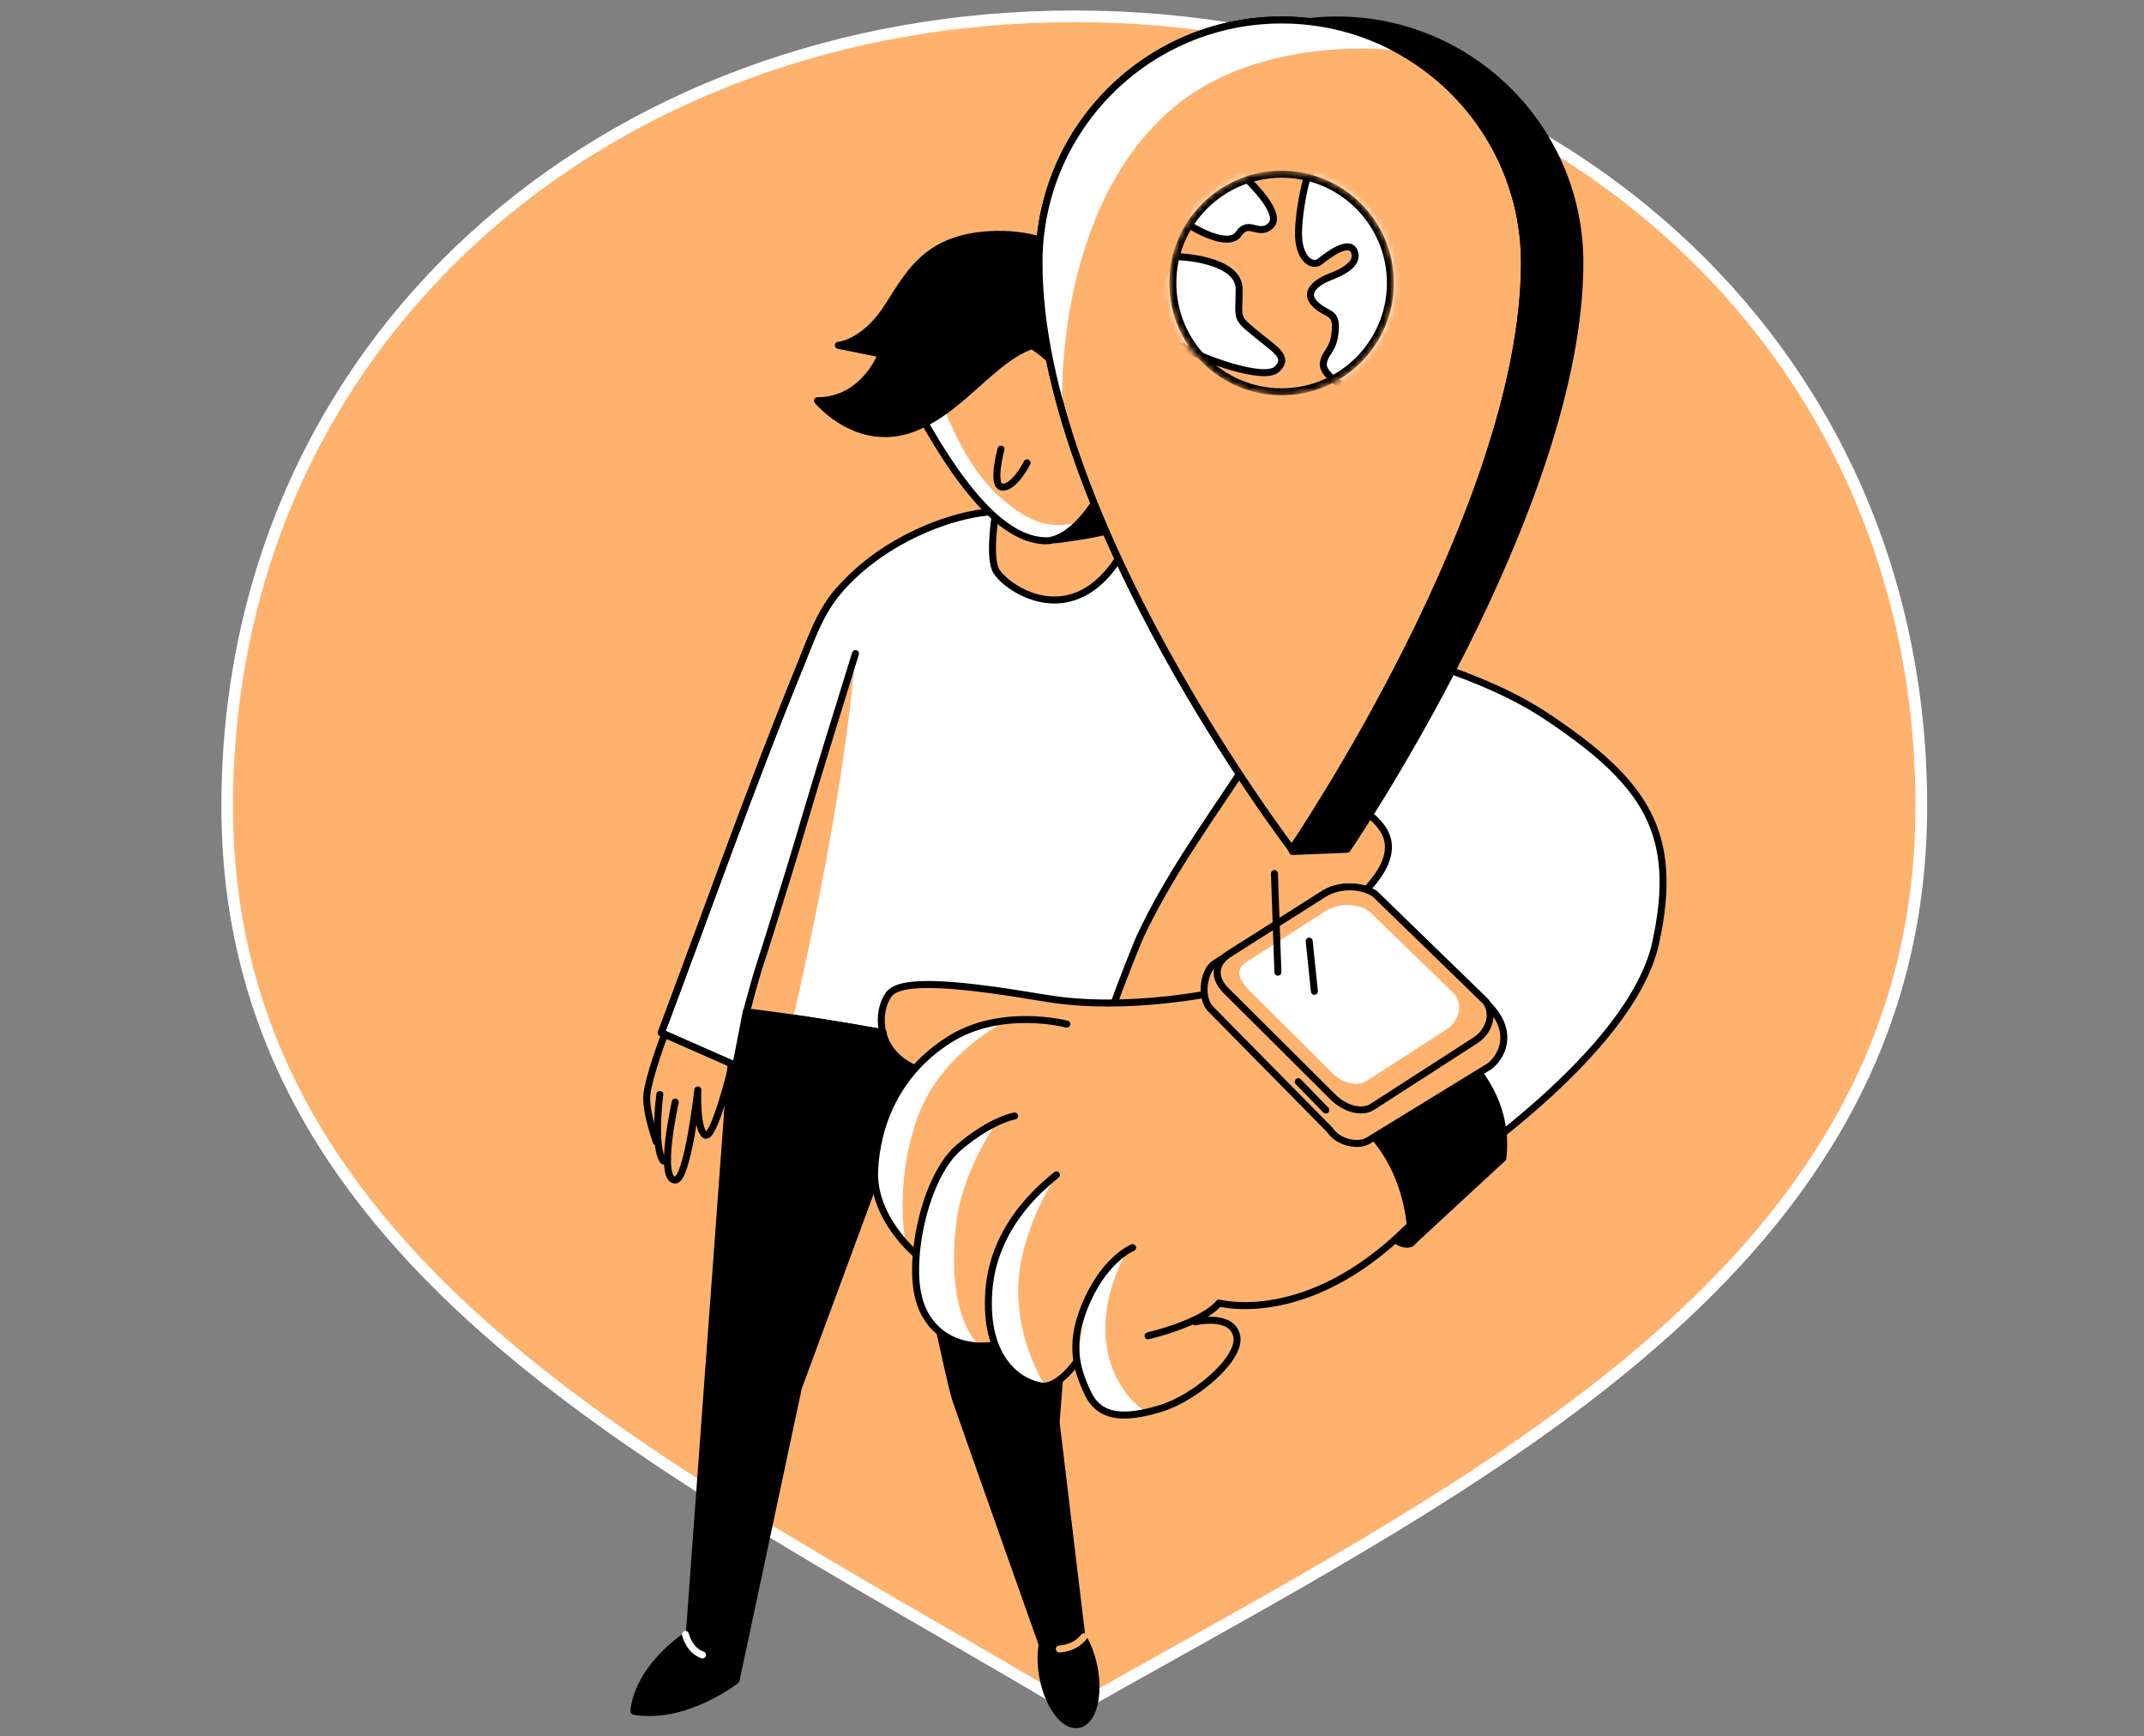
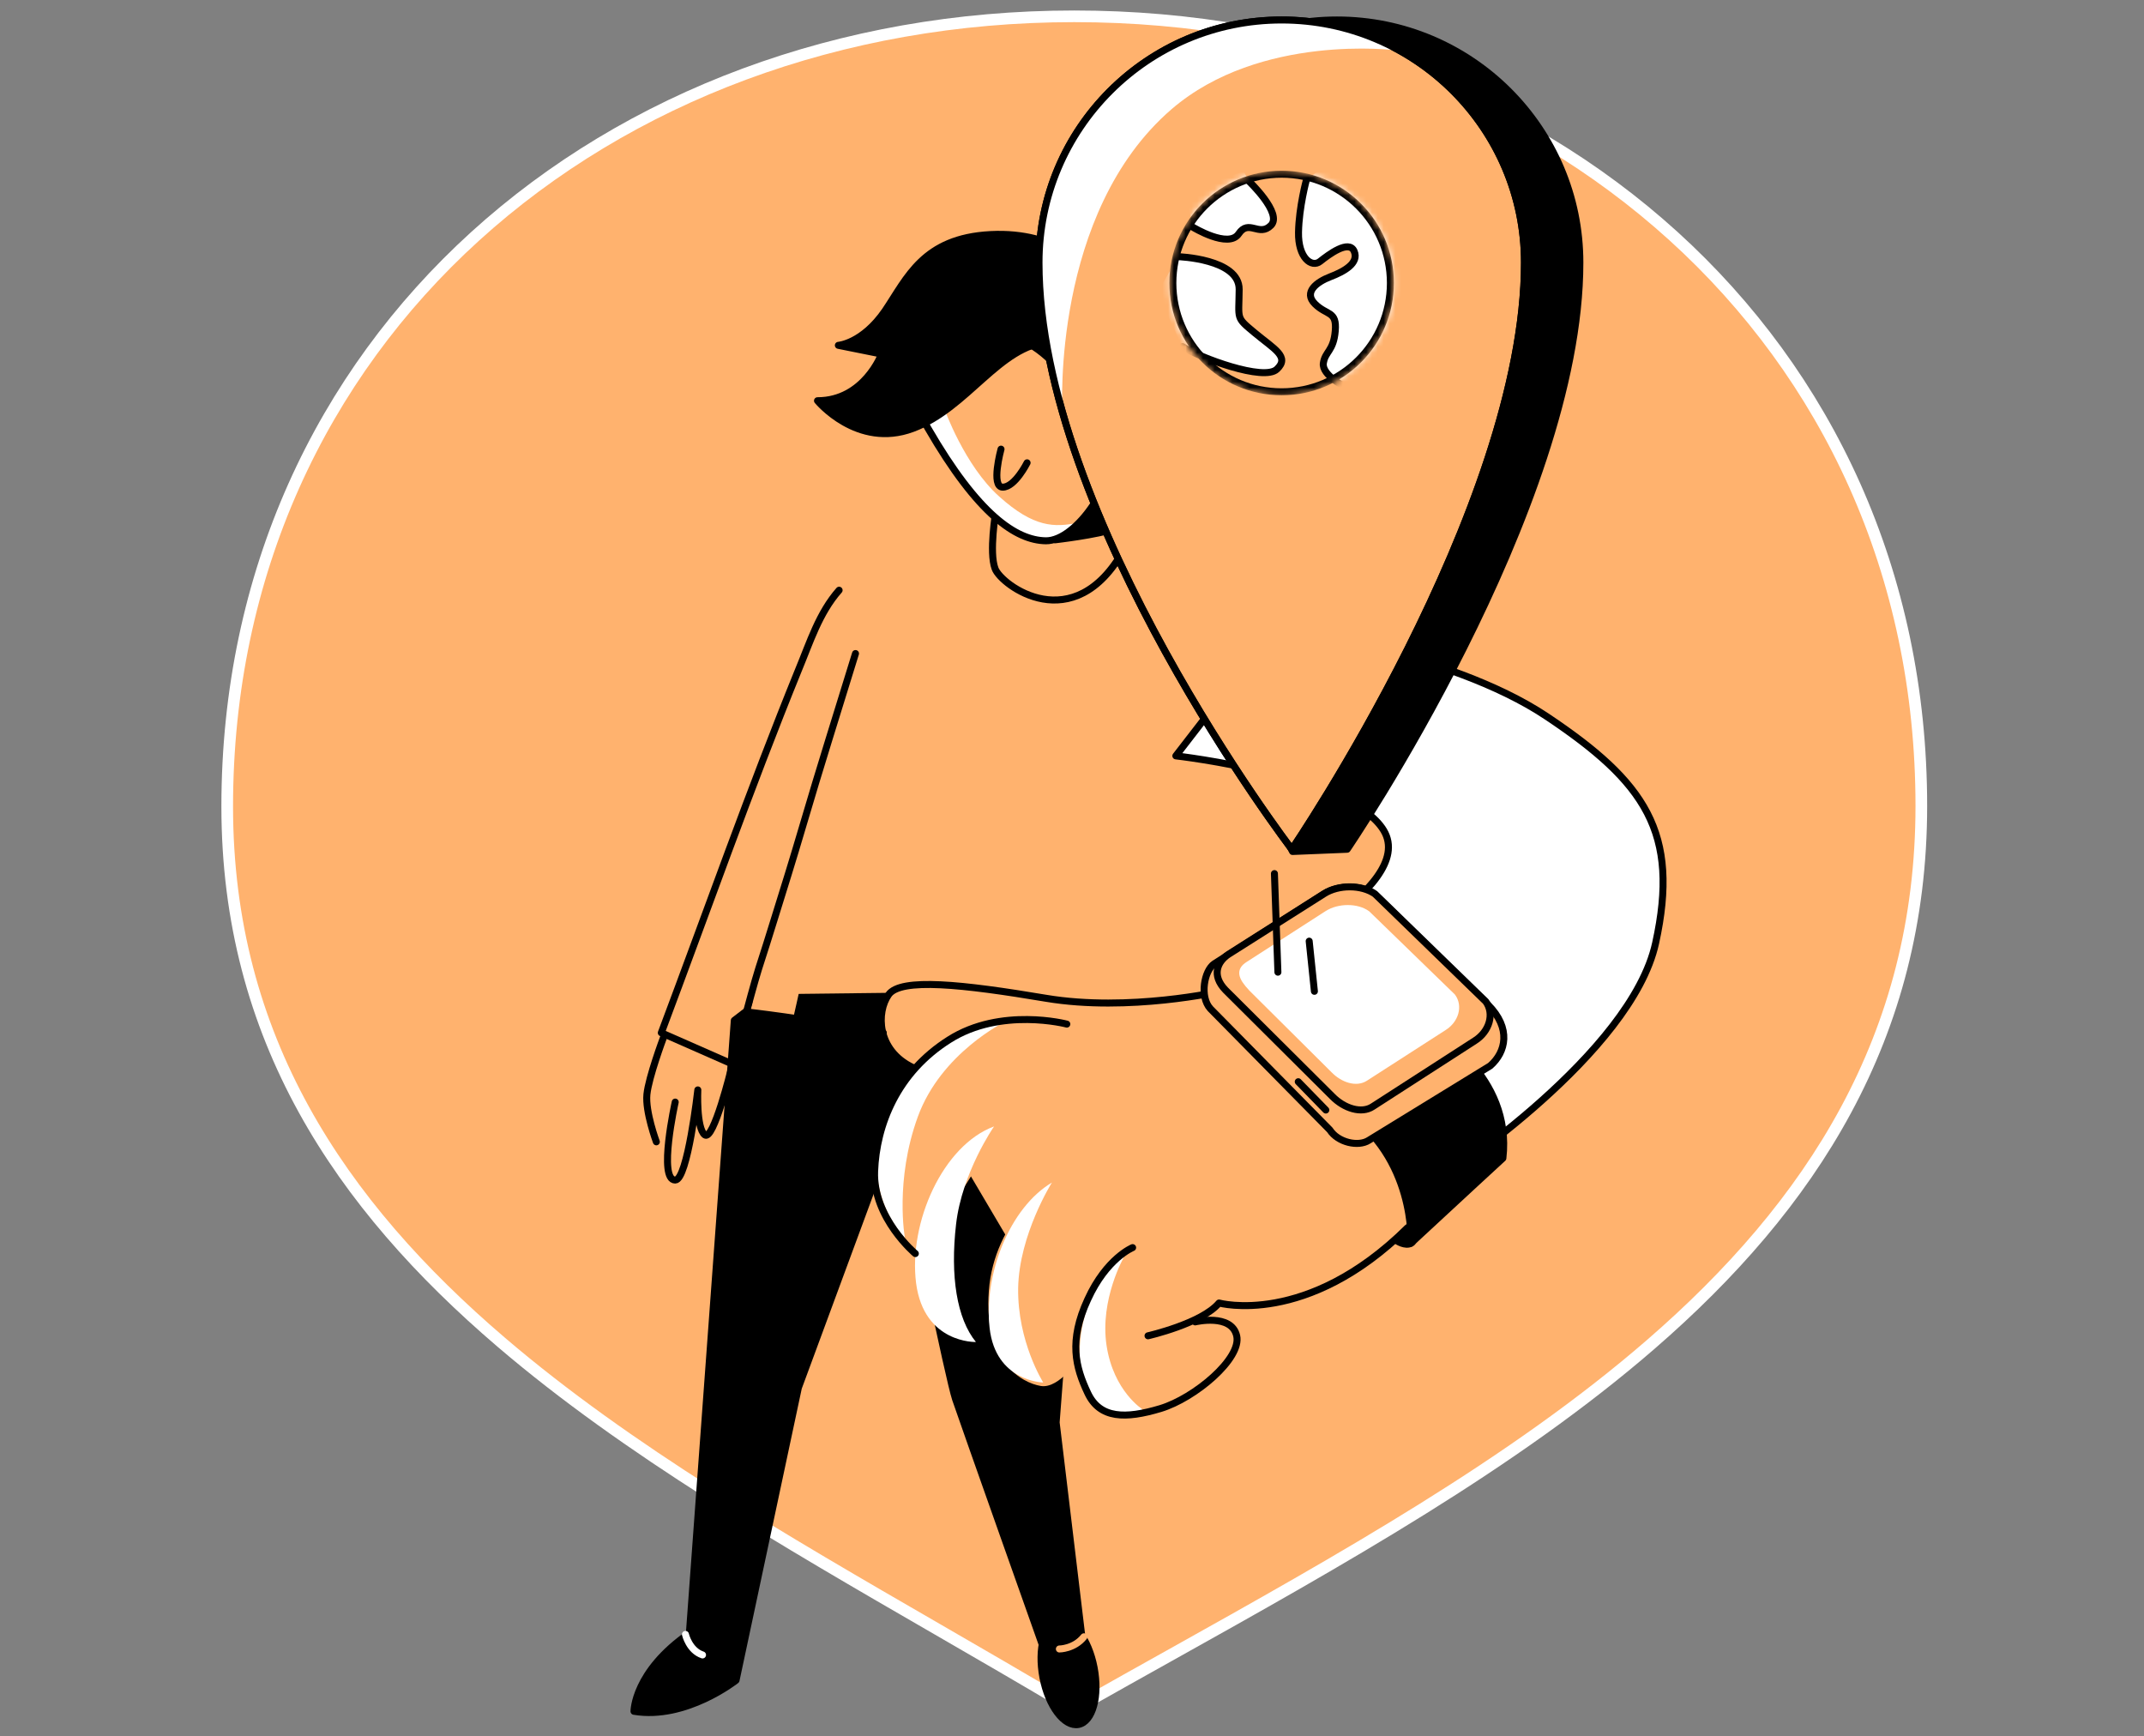
<svg xmlns="http://www.w3.org/2000/svg" width="368" height="298" viewBox="0 0 368 298" fill="none">
  <rect x="0" y="0" width="368" height="298" fill="#808080" stroke="none" />
  <g clip-path="url(#clip0)">
    <path d="M185.837 292.492L185.805 292.51L185.774 292.531C184.99 293.054 183.858 293.024 182.957 292.5C175.701 288.176 168.311 283.905 160.903 279.624C134.431 264.328 107.725 248.896 86.045 230.365C58.345 206.69 39 178.074 39 138.418C39 58.29 103.996 2.8 184.39 2.8C264.785 2.8 329.78 58.194 329.78 138.321C329.78 177.987 310.837 206.894 283.348 230.721C259.792 251.14 230.046 267.759 200.659 284.176C195.697 286.948 190.746 289.715 185.837 292.492Z" fill="#FFB26E" stroke="white" stroke-width="2" />
    <path d="M153.062 194.766L137.036 238.157L126.337 288.367C126.337 288.367 117.727 295.187 108.819 293.695C108.819 293.695 108.819 286.876 118.324 280.312L126.039 175.117L131.111 171.238L156.685 170.94L170.367 179.848L153.062 194.766Z" fill="black" stroke="black" stroke-width="1.2" stroke-miterlimit="10" stroke-linecap="round" stroke-linejoin="round" />
    <path d="M201.823 129.723C201.823 129.723 231.83 133.133 237.499 142.51C243.551 152.526 214.013 166.294 214.013 166.294L248.197 201.671C248.197 201.671 279.994 180.871 284.171 161.861C288.348 142.851 282.381 134.241 265.459 122.946C248.538 111.651 218.787 107.772 218.787 107.772L201.823 129.723Z" fill="white" stroke="black" stroke-width="1.2" stroke-miterlimit="10" stroke-linecap="round" stroke-linejoin="round" />
-     <path d="M170.921 87.782C170.921 87.782 164.4 87.782 155.747 92.257C151.357 94.516 147.308 97.542 144.026 101.293C140.573 105.215 139.039 110.202 137.035 115.018C128.681 135.562 121.307 156.491 113.507 177.248L126.294 182.874L128.085 173.668C128.085 173.668 156.003 176.651 187.502 185.56C185.882 185.091 194.833 162.586 195.685 160.753C204.935 140.976 221.004 125.333 227.61 104.106C227.653 104.149 209.538 83.945 170.921 87.782Z" fill="white" stroke="black" stroke-width="1.2" stroke-miterlimit="10" stroke-linecap="round" stroke-linejoin="round" />
    <path d="M184.858 197.452L181.278 244.124L185.881 282.443C185.881 282.443 182.472 286.62 179.488 283.934C179.488 283.934 165.209 243.655 164.016 240.118C162.822 236.537 156.301 204.612 156.301 204.612L184.858 197.452Z" fill="black" stroke="black" stroke-width="1.2" stroke-miterlimit="10" stroke-linecap="round" stroke-linejoin="round" />
    <path d="M212.223 168.936L246.234 200.162L241.633 210.835C241.633 210.835 226.248 226.852 209.386 223.462C206.263 226.406 198.68 228.993 198.68 228.993L185.029 233.008L166.147 201.032L174.161 181.723L180.384 173.412C180.384 173.412 184.913 172.406 194.844 172.661C207.708 170.852 212.223 168.936 212.223 168.936Z" fill="#FFB26E" />
    <path d="M170.922 87.782C170.922 87.782 169.728 94.772 170.794 97.585C171.817 100.398 184.305 109.775 192.915 94.303L187.587 77.68" fill="#FFB26E" />
    <path d="M170.922 87.782C170.922 87.782 169.728 94.772 170.794 97.585C171.817 100.398 184.305 109.775 192.915 94.303L187.587 77.68" stroke="black" stroke-width="1.2" stroke-miterlimit="10" stroke-linecap="round" stroke-linejoin="round" />
    <path d="M185.117 295.955C187.544 295.488 188.744 291.119 187.797 286.195C186.851 281.271 184.116 277.658 181.688 278.124C179.261 278.591 178.061 282.961 179.008 287.885C179.954 292.808 182.689 296.422 185.117 295.955Z" fill="black" stroke="black" stroke-width="1.2" stroke-miterlimit="10" stroke-linecap="round" stroke-linejoin="round" />
    <path d="M209.538 170.13C209.538 170.13 193.767 173.71 179.531 171.323C165.294 168.936 154.553 167.743 152.507 170.727C150.419 173.71 150.419 180.232 156.685 183.215" fill="#FFB26E" />
    <path d="M209.538 170.13C209.538 170.13 193.767 173.71 179.531 171.323C165.294 168.936 154.553 167.743 152.507 170.727C150.419 173.71 150.419 180.232 156.685 183.215" stroke="black" stroke-width="1.2" stroke-miterlimit="10" stroke-linecap="round" stroke-linejoin="round" />
    <path d="M183.111 175.756C183.111 175.756 171.816 172.773 162.908 178.442C154 184.068 150.419 193.019 150.121 201.032C149.823 209.045 157.836 215.908 157.836 215.908" fill="#FFB26E" />
-     <path d="M174.16 191.527C174.16 191.527 170.282 192.124 164.655 196.855C159.029 201.586 156.045 214.97 157.537 222.131C159.029 229.249 165.252 231.934 171.219 230.74" fill="#FFB26E" />
    <path d="M181.322 201.629C180.427 202.524 170.623 209.344 169.728 221.534C168.833 233.724 175.354 237.305 178.636 237.859C181.918 238.413 185.456 232.787 185.456 232.787" fill="#FFB26E" />
    <path d="M245.981 176.992C245.981 176.992 259.62 184.537 257.958 198.773C257.958 198.773 250.542 205.593 242.187 213.35C242.187 213.35 242.997 198.602 230.594 190.461" fill="black" />
    <path d="M245.981 176.992C245.981 176.992 259.62 184.537 257.958 198.773C257.958 198.773 250.542 205.593 242.187 213.35C242.187 213.35 242.997 198.602 230.594 190.461" stroke="black" stroke-width="1.2" stroke-miterlimit="10" stroke-linecap="round" stroke-linejoin="round" />
    <path d="M125.528 183.386C125.528 183.386 122.459 195.96 120.967 194.766C119.475 193.573 119.774 187.051 119.774 187.051C119.774 187.051 118.026 202.524 115.895 202.524C112.911 202.524 115.895 189.14 115.895 189.14" stroke="black" stroke-width="1.2" stroke-miterlimit="10" stroke-linecap="round" stroke-linejoin="round" />
-     <path d="M113.252 187.819C113.252 187.819 112.059 196.855 113.849 199.242" stroke="black" stroke-width="1.2" stroke-miterlimit="10" stroke-linecap="round" stroke-linejoin="round" />
    <path d="M113.849 178.143C113.849 178.143 111.334 184.878 111.036 187.819C110.738 190.802 112.656 195.96 112.656 195.96" stroke="black" stroke-width="1.2" stroke-miterlimit="10" stroke-linecap="round" stroke-linejoin="round" />
    <path d="M163.761 46.181C163.761 46.181 150.675 58.67 159.285 73.503C167.895 88.378 174.459 93.408 179.489 92.811C184.561 92.214 193.997 81.202 194.734 72.272" fill="#FFB26E" />
    <path d="M171.817 77.083C171.817 77.083 170.026 83.605 172.115 83.605C174.204 83.605 176.292 79.427 176.292 79.427" stroke="black" stroke-width="1.2" stroke-miterlimit="10" stroke-linecap="round" stroke-linejoin="round" />
-     <path d="M174.161 57.775C174.161 57.775 180.085 59.863 183.367 65.788C183.367 65.788 185.456 61.014 187.246 63.998C189.036 66.981 189.462 70.988 189.462 70.988L193.64 78.106L194.364 72.309L193.469 54.194L181.023 48.27L174.161 57.775Z" fill="black" stroke="black" stroke-width="1.2" stroke-miterlimit="10" stroke-linecap="round" stroke-linejoin="round" />
+     <path d="M174.161 57.775C174.161 57.775 180.085 59.863 183.367 65.788C183.367 65.788 185.456 61.014 187.246 63.998L193.64 78.106L194.364 72.309L193.469 54.194L181.023 48.27L174.161 57.775Z" fill="black" stroke="black" stroke-width="1.2" stroke-miterlimit="10" stroke-linecap="round" stroke-linejoin="round" />
    <path d="M181.107 92.641C181.107 92.641 188.226 91.831 191.593 90.68L189.035 83.349C189.035 83.349 190.186 88.591 181.107 92.641Z" fill="black" stroke="black" stroke-width="1.2" stroke-miterlimit="10" stroke-linecap="round" stroke-linejoin="round" />
    <path d="M162.099 70.178C162.099 70.178 165.551 79.896 171.518 85.224C177.443 90.552 181.023 90.552 185.073 89.7C185.073 89.7 181.62 94.047 177.443 92.683C173.266 91.277 169.131 87.611 165.167 82.795C161.203 77.936 158.348 72.096 158.348 72.096L162.099 70.178Z" fill="white" />
    <path d="M163.761 46.181C163.761 46.181 150.675 58.67 159.285 73.503C167.895 88.378 174.417 92.726 179.489 92.811C182.131 92.854 185.286 90.211 187.63 86.673C189.463 83.903 190.699 80.408 191.381 78.532" stroke="black" stroke-width="1.2" stroke-miterlimit="10" stroke-linecap="round" stroke-linejoin="round" />
    <path d="M186.947 46.181C186.947 46.181 181.619 39.66 170.026 40.256C158.432 40.853 155.747 47.673 151.911 53.342C148.032 58.968 143.898 59.267 143.898 59.267L151.314 60.758C151.314 60.758 148.331 68.772 140.317 68.772C140.317 68.772 147.137 77.083 156.642 73.545C166.147 70.008 171.518 59.267 180.128 58.67C188.738 58.073 195.259 52.745 186.947 46.181Z" fill="black" stroke="black" stroke-width="1.2" stroke-miterlimit="10" stroke-linecap="round" stroke-linejoin="round" />
    <path d="M271.171 45.073C271.171 87.228 231.233 145.749 231.233 145.749L221.856 146.133C221.856 146.133 187.843 80.536 187.843 45.073C187.843 22.056 206.512 3.43 229.486 3.43C252.46 3.43 271.171 22.056 271.171 45.073Z" fill="black" stroke="black" stroke-width="1.2" stroke-miterlimit="10" stroke-linecap="round" stroke-linejoin="round" />
    <path d="M261.666 45.073C261.666 87.228 221.728 145.749 221.728 145.749C221.728 145.749 178.337 88.975 178.337 45.073C178.337 22.056 197.006 3.43 219.98 3.43C242.954 3.43 261.666 22.056 261.666 45.073Z" fill="#FFB26E" stroke="black" stroke-width="1.2" stroke-miterlimit="10" stroke-linecap="round" stroke-linejoin="round" />
    <path d="M228.25 193.913L207.748 173.113C205.872 171.067 206.682 166.549 208.43 165.398L227.227 153.421C229.699 151.844 233.663 151.844 235.964 153.464L255.401 172.431C259.45 176.48 258.47 180.572 255.784 182.916L234.941 195.703C233.151 196.854 229.656 196.087 228.25 193.913Z" fill="#FFB26E" stroke="black" stroke-width="1.2" stroke-miterlimit="10" stroke-linecap="round" stroke-linejoin="round" />
    <path d="M228.676 188.16L210.348 169.917C207.876 167.359 208.984 165.015 210.86 163.779L227.27 153.379C229.742 151.802 233.706 151.802 236.007 153.421L255.017 171.877C256.552 173.966 255.657 177.035 253.142 178.612L235.624 189.907C233.706 191.186 230.722 190.248 228.676 188.16Z" fill="#FFB26E" stroke="black" stroke-width="1.2" stroke-miterlimit="10" stroke-linecap="round" stroke-linejoin="round" />
    <path d="M228.974 183.599L214.866 169.576C212.99 167.573 212.82 166.55 214.269 165.612L227.909 156.831C229.827 155.638 232.896 155.595 234.643 156.874L249.263 171.068C250.456 172.687 249.774 175.032 247.814 176.268L234.302 184.963C232.81 185.943 230.551 185.219 228.974 183.599Z" fill="white" stroke="white" stroke-width="1.2" stroke-miterlimit="10" stroke-linecap="round" stroke-linejoin="round" />
    <path d="M239.715 212.924C239.715 212.924 241.207 213.947 242.23 213.35C243.253 212.753 242.23 210.068 242.23 210.068L239.715 212.924Z" fill="black" stroke="black" stroke-width="1.2" stroke-miterlimit="10" stroke-linecap="round" stroke-linejoin="round" />
    <path d="M170.623 193.317C170.623 193.317 165.124 201.202 164.101 210.111C163.078 219.019 164.229 226.308 167.511 230.314C167.511 230.314 158.603 230.613 157.239 220.213C155.918 209.812 161.842 196.557 170.623 193.317Z" fill="white" />
    <path d="M172.541 175.33C172.541 175.33 161.544 180.658 157.538 191.655C153.531 202.652 155.321 212.455 155.321 212.455C155.321 212.455 147.308 204.74 151.912 192.081C156.515 179.464 168.407 174.861 172.541 175.33Z" fill="white" />
    <path d="M183.111 175.756C183.111 175.756 171.816 172.773 162.907 178.442C153.999 184.068 150.419 193.019 150.12 201.032C149.822 209.045 157.11 215.14 157.11 215.14" stroke="black" stroke-width="1.2" stroke-miterlimit="10" stroke-linecap="round" stroke-linejoin="round" />
-     <path d="M174.16 191.527C174.16 191.527 170.282 192.124 164.655 196.855C159.029 201.586 156.045 214.97 157.537 222.131C159.029 229.249 165.252 231.934 171.219 230.74" stroke="black" stroke-width="1.2" stroke-miterlimit="10" stroke-linecap="round" stroke-linejoin="round" />
    <path d="M180.553 202.95C180.553 202.95 174.927 211.858 174.757 221.065C174.629 230.272 179.062 237.262 179.062 237.262C179.062 237.262 170.878 237.134 169.855 227.885C168.832 218.636 173.307 207.255 180.553 202.95Z" fill="white" />
-     <path d="M181.322 201.629C180.427 202.524 170.623 209.344 169.728 221.534C168.833 233.724 175.354 237.305 178.636 237.859C181.918 238.413 185.456 232.787 185.456 232.787" stroke="black" stroke-width="1.2" stroke-miterlimit="10" stroke-linecap="round" stroke-linejoin="round" />
    <path d="M194.406 214.117C194.406 214.117 189.931 215.908 186.692 223.026C183.41 230.144 184.603 234.619 186.692 239.052C188.78 243.528 193.213 243.528 199.18 241.737C205.105 239.947 213.161 233.127 212.266 229.249C211.371 225.37 205.147 226.862 205.147 226.862" fill="#FFB26E" />
    <path d="M192.915 215.737C192.915 215.737 188.738 223.026 189.931 230.911C191.125 238.796 196.154 241.908 196.154 241.908C196.154 241.908 188.439 245.19 186.053 237.433C183.708 229.718 187.246 218.849 192.915 215.737Z" fill="white" />
    <path d="M194.406 214.117C194.406 214.117 189.931 215.908 186.692 223.026C183.41 230.144 184.603 234.619 186.692 239.052C188.78 243.528 193.213 243.528 199.18 241.737C205.105 239.947 213.161 233.127 212.266 229.249C211.371 225.37 205.147 226.862 205.147 226.862" stroke="black" stroke-width="1.2" stroke-miterlimit="10" stroke-linecap="round" stroke-linejoin="round" />
    <path d="M197.049 229.249C197.049 229.249 206.255 227.16 209.239 223.622C209.239 223.622 224.285 227.799 241.548 210.75" stroke="black" stroke-width="1.2" stroke-miterlimit="10" stroke-linecap="round" stroke-linejoin="round" />
    <path d="M218.745 149.926L219.341 166.848" stroke="black" stroke-width="1.2" stroke-miterlimit="10" stroke-linecap="round" stroke-linejoin="round" />
    <path d="M225.607 170.13L224.711 161.52" stroke="black" stroke-width="1.2" stroke-miterlimit="10" stroke-linecap="round" stroke-linejoin="round" />
    <mask id="mask0" mask-type="alpha" maskUnits="userSpaceOnUse" x="200" y="29" width="40" height="39">
      <path d="M219.981 67.237C230.292 67.237 238.65 58.879 238.65 48.568C238.65 38.257 230.292 29.899 219.981 29.899C209.67 29.899 201.312 38.257 201.312 48.568C201.312 58.879 209.67 67.237 219.981 67.237Z" fill="#6EDBFF" stroke="black" stroke-width="1.2" stroke-miterlimit="10" stroke-linecap="round" stroke-linejoin="round" />
    </mask>
    <g mask="url(#mask0)">
      <path d="M230.978 66.385C230.978 66.385 226.886 64.339 227.185 62.293C227.483 60.247 228.932 60.247 229.23 56.752C229.529 53.257 227.781 54.109 225.735 52.106C223.689 50.06 226.034 48.312 228.378 47.46C230.722 46.565 233.322 45.115 232.47 43.07C231.617 41.024 228.08 43.666 226.63 44.817C225.181 45.968 222.837 44.22 222.922 39.83C223.007 35.44 224.286 30.794 224.286 30.794L229.614 26.915L245.427 42.302L240.483 61.355L230.978 66.385Z" fill="white" />
      <path d="M214.354 31.092C214.354 31.092 220.194 36.633 218.148 38.679C216.102 40.725 214.354 37.528 212.607 40.129C210.859 42.728 204.721 38.978 204.721 38.978L203.613 33.01L213.459 29.387L214.354 31.092Z" fill="white" />
      <path d="M202.932 59.522C202.974 59.565 203.06 59.608 203.102 59.608C206.342 61.526 216.997 65.49 219.171 63.358C221.388 61.227 218.702 59.863 215.378 57.135C212.053 54.365 212.65 54.919 212.693 49.676C212.735 44.434 202.207 44.05 202.207 44.05L198.669 50.23L202.932 59.522Z" fill="white" />
      <path d="M224.243 30.837C224.243 30.837 222.964 35.483 222.879 39.873C222.794 44.263 225.138 46.011 226.587 44.86C228.037 43.709 231.532 41.066 232.427 43.112C233.322 45.158 230.679 46.607 228.335 47.502C225.991 48.398 223.689 50.145 225.692 52.148C227.738 54.194 229.486 53.299 229.187 56.794C228.889 60.289 227.44 60.289 227.142 62.335C226.843 64.381 230.935 66.427 230.935 66.427" stroke="black" stroke-width="1.2" stroke-miterlimit="10" stroke-linecap="round" stroke-linejoin="round" />
      <path d="M214.355 31.092C214.355 31.092 220.194 36.633 218.148 38.679C216.102 40.725 214.355 37.528 212.607 40.128C210.859 42.728 204.722 38.978 204.722 38.978" stroke="black" stroke-width="1.2" stroke-miterlimit="10" stroke-linecap="round" stroke-linejoin="round" />
      <path d="M202.208 44.05C202.208 44.05 212.735 44.391 212.693 49.676C212.65 54.919 212.054 54.365 215.378 57.135C218.703 59.906 221.431 61.227 219.172 63.358C216.955 65.49 205.958 61.398 202.932 59.48" stroke="black" stroke-width="1.2" stroke-miterlimit="10" stroke-linecap="round" stroke-linejoin="round" />
      <path d="M219.981 67.237C230.291 67.237 238.65 58.879 238.65 48.568C238.65 38.257 230.291 29.899 219.981 29.899C209.67 29.899 201.312 38.257 201.312 48.568C201.312 58.879 209.67 67.237 219.981 67.237Z" stroke="black" stroke-width="1.2" stroke-miterlimit="10" stroke-linecap="round" stroke-linejoin="round" />
    </g>
    <path d="M146.626 113.952C146.626 113.952 145.987 125.333 141.639 148.562C139.252 161.35 136.226 174.392 136.226 174.392L128.724 173.455L146.626 113.952Z" fill="#FFB26E" />
    <path d="M128.127 173.668C128.127 173.668 129.534 168.382 130.216 166.251C131.111 163.523 131.964 160.753 132.816 158.025C134.478 152.697 136.141 147.369 137.718 141.998C140.872 131.257 143.557 122.861 146.839 112.162" stroke="black" stroke-width="1.2" stroke-miterlimit="10" stroke-linecap="round" stroke-linejoin="round" />
    <path d="M117.651 280.499C117.651 280.499 118.282 283.253 120.583 284.02" stroke="white" stroke-width="1.2" stroke-miterlimit="10" stroke-linecap="round" stroke-linejoin="round" />
    <path d="M181.833 282.997C181.833 282.997 184.378 282.997 186.047 280.906Z" fill="black" />
    <path d="M181.833 282.997C181.833 282.997 184.378 282.997 186.047 280.906" stroke="#FFB26E" stroke-width="1.2" stroke-miterlimit="10" stroke-linecap="round" stroke-linejoin="round" />
    <path d="M239.545 8.63C239.545 8.63 216.315 5.646 201.098 18.732C180.469 36.506 182.344 70.434 182.344 70.434C182.344 70.434 170.964 43.752 185.541 21.545C200.118 -0.662 231.915 1.341 239.545 8.63Z" fill="white" />
    <path d="M144.026 101.293C140.573 105.214 139.039 110.201 137.035 115.018C128.681 135.562 121.307 156.49 113.507 177.248L126.294 182.874" stroke="black" stroke-width="1.2" stroke-miterlimit="10" stroke-linecap="round" stroke-linejoin="round" />
    <path d="M128.127 173.668C128.127 173.668 137.547 174.691 151.613 177.248" stroke="black" stroke-width="1.2" stroke-miterlimit="10" stroke-linecap="round" stroke-linejoin="round" />
    <path d="M261.666 45.073C261.666 87.228 221.728 145.749 221.728 145.749C221.728 145.749 178.337 88.975 178.337 45.073C178.337 22.056 197.006 3.43 219.98 3.43C242.954 3.43 261.666 22.056 261.666 45.073Z" stroke="black" stroke-width="1.2" stroke-miterlimit="10" stroke-linecap="round" stroke-linejoin="round" />
    <path d="M222.836 185.645L227.568 190.504" stroke="black" stroke-width="1.2" stroke-miterlimit="10" stroke-linecap="round" stroke-linejoin="round" />
  </g>
  <defs>
    <clipPath id="clip0">
      <rect width="368" height="297.99" fill="white" />
    </clipPath>
  </defs>
</svg>